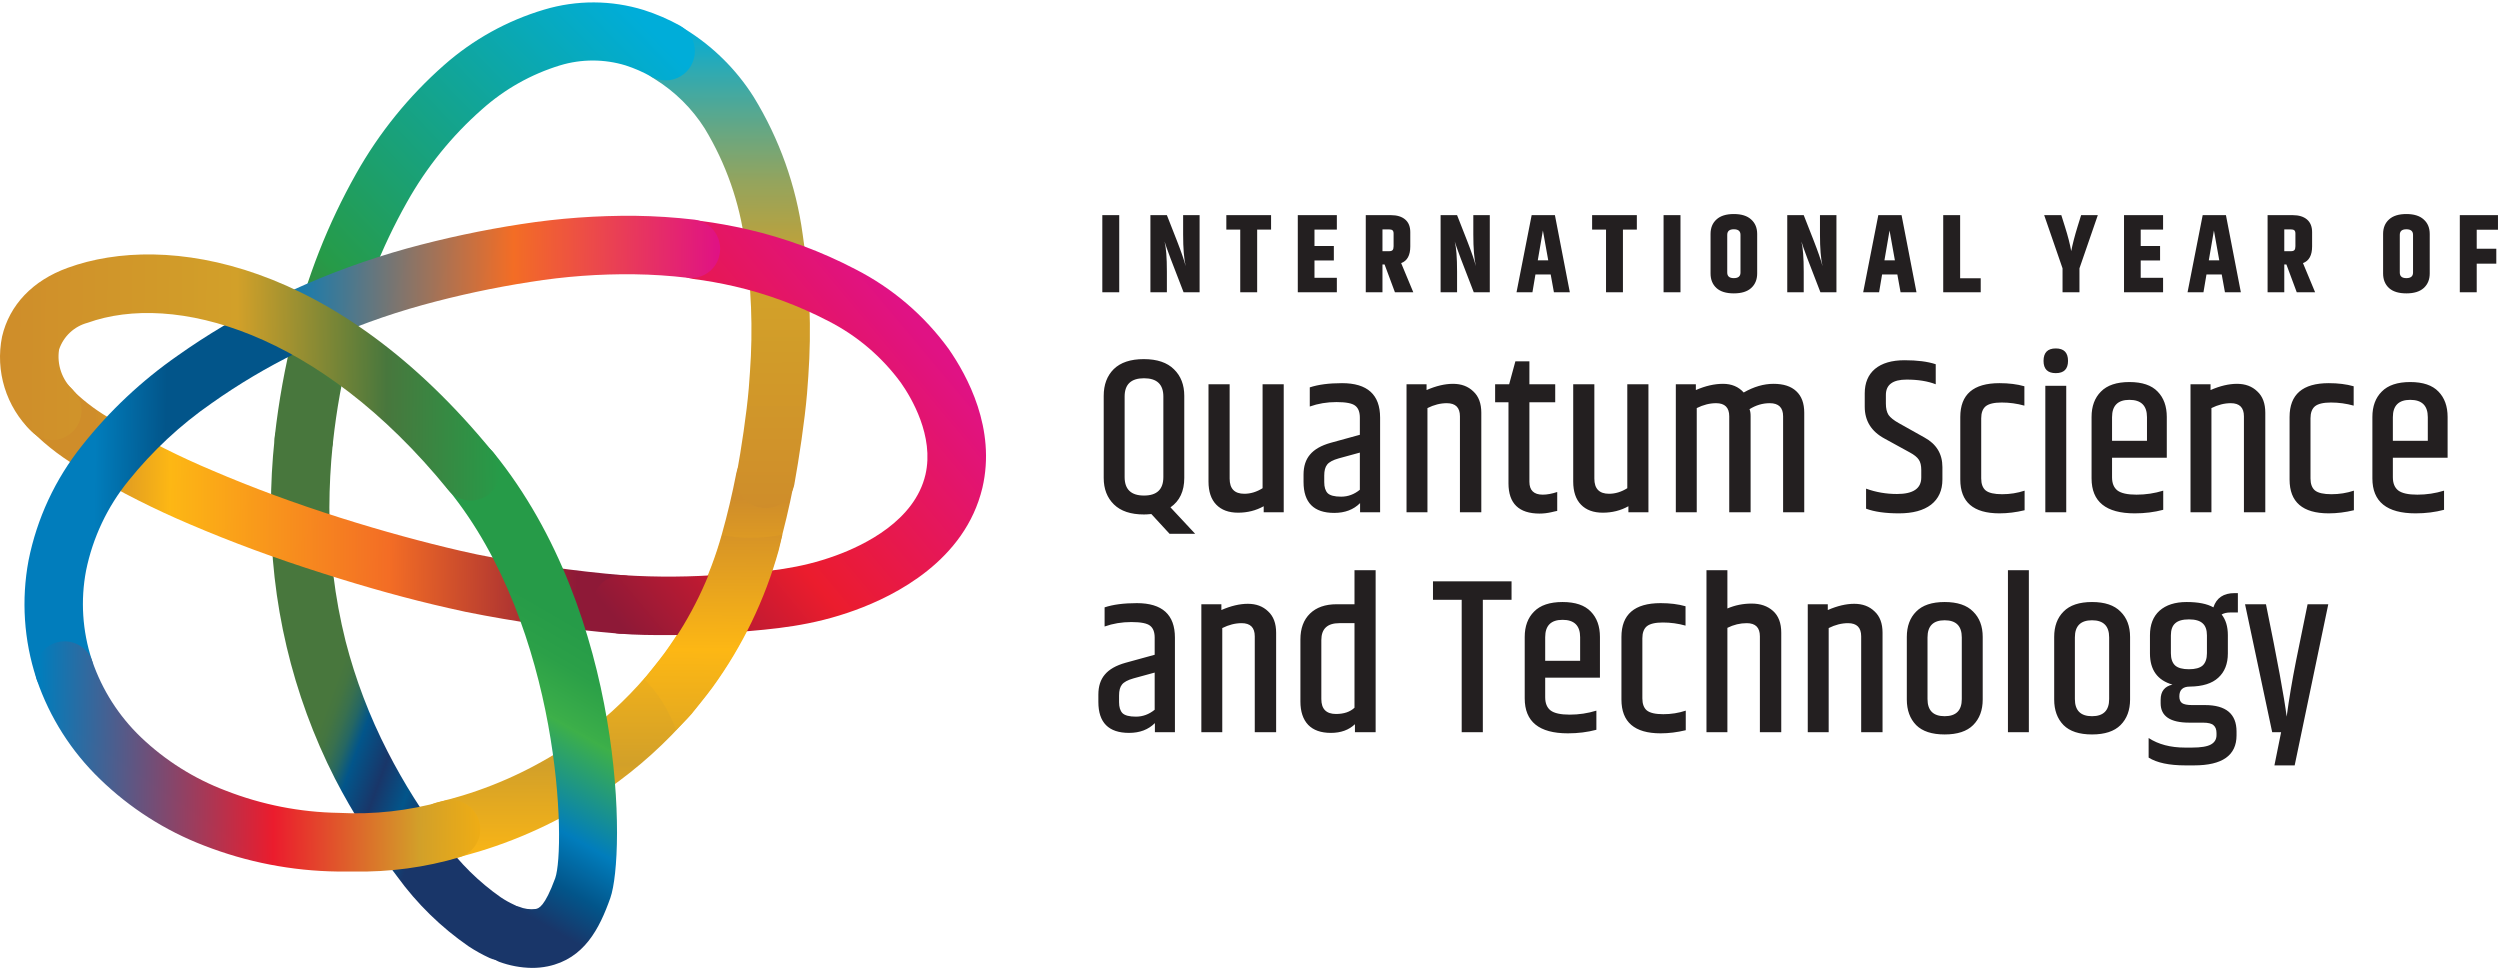
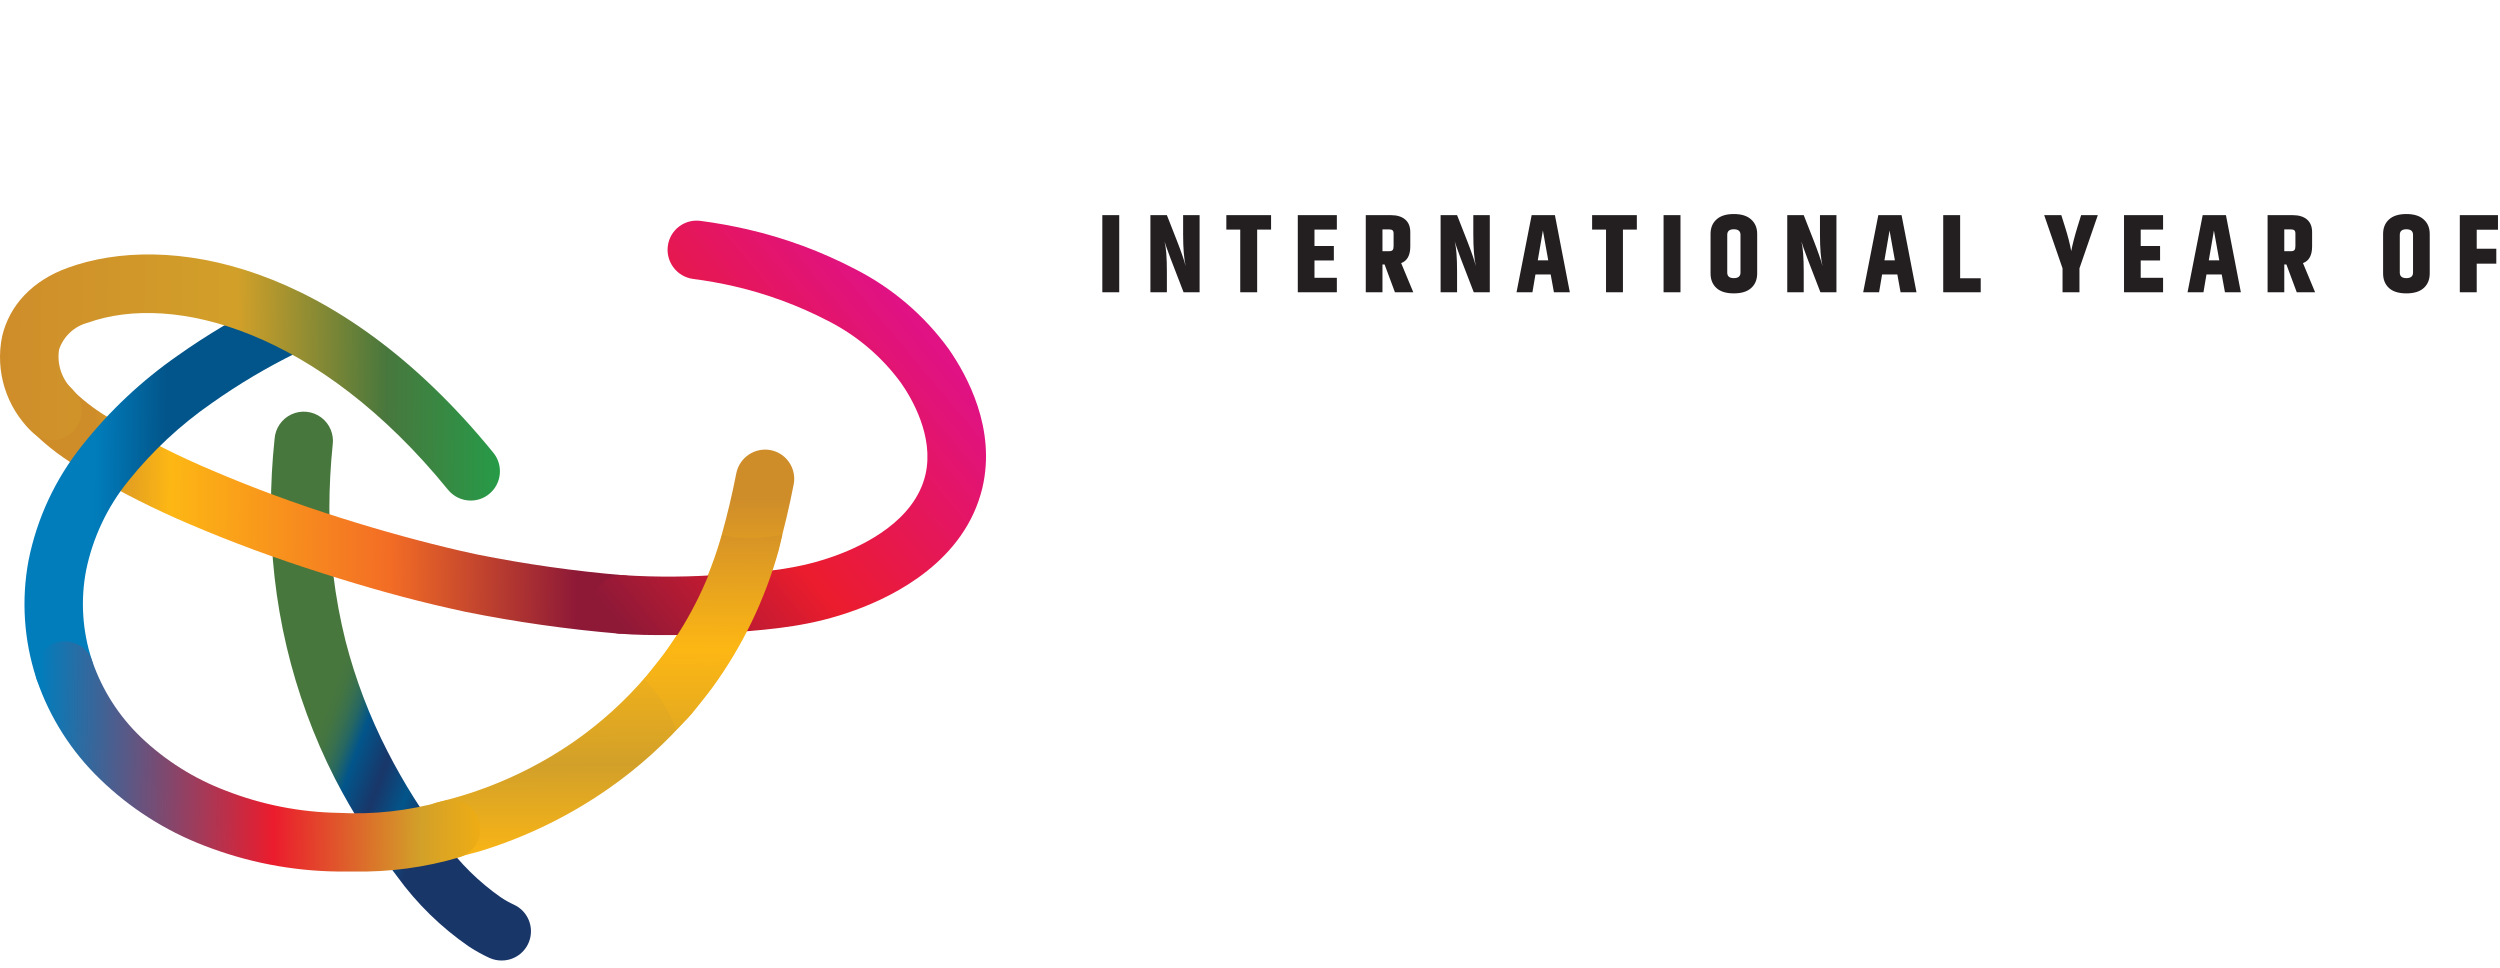
<svg xmlns="http://www.w3.org/2000/svg" width="966" height="374" viewBox="0 0 966 374" fill="none">
-   <path d="M171.916 332.212C166.2 332.19 161.403 327.896 160.745 322.214C160.086 316.532 163.775 311.254 169.334 309.924C172.466 309.166 175.599 308.339 178.663 307.409C194.138 302.696 208.784 295.594 222.07 286.361C232.259 279.223 241.511 270.832 249.609 261.385C249.609 261.385 254.704 255.184 256.769 252.325C266.817 238.495 274.314 222.979 278.903 206.508C281.072 198.86 282.931 190.902 284.514 182.841C285.761 176.748 291.657 172.778 297.767 173.919C300.707 174.494 303.299 176.214 304.971 178.702C306.643 181.189 307.259 184.24 306.683 187.182C304.996 195.829 302.965 204.406 300.659 212.605C295.335 231.659 286.662 249.612 275.048 265.622C272.707 268.826 266.924 275.957 266.924 275.957C257.498 286.935 246.718 296.67 234.841 304.929C219.599 315.522 202.792 323.659 185.031 329.043C181.474 330.122 177.894 331.087 174.291 331.937C173.511 332.115 172.715 332.207 171.916 332.212Z" fill="url(#paint0_linear_9_339)" />
-   <path d="M295.805 196.346C295.123 196.346 294.443 196.275 293.774 196.139C290.824 195.603 288.208 193.914 286.503 191.445C284.798 188.977 284.144 185.931 284.686 182.979C286.407 173.609 288.507 159.761 289.333 149.943L289.781 143.776C290.984 127.163 290.337 110.468 287.853 93.998C285.804 78.286 280.504 63.175 272.294 49.627C267.394 41.909 260.816 35.397 253.051 30.577C249.389 28.604 247.108 24.777 247.112 20.615C247.117 16.453 249.407 12.631 253.073 10.666C256.74 8.702 261.188 8.913 264.652 11.217C275.396 17.822 284.486 26.802 291.227 37.467C301.158 53.664 307.606 71.756 310.16 90.587C312.899 108.744 313.626 127.148 312.328 145.464L311.846 151.975C310.951 162.586 308.714 177.33 306.924 187.217C305.872 192.526 301.214 196.35 295.805 196.346Z" fill="url(#paint1_linear_9_339)" />
+   <path d="M171.916 332.212C166.2 332.19 161.403 327.896 160.745 322.214C160.086 316.532 163.775 311.254 169.334 309.924C172.466 309.166 175.599 308.339 178.663 307.409C194.138 302.696 208.784 295.594 222.07 286.361C232.259 279.223 241.511 270.832 249.609 261.385C249.609 261.385 254.704 255.184 256.769 252.325C266.817 238.495 274.314 222.979 278.903 206.508C281.072 198.86 282.931 190.902 284.514 182.841C285.761 176.748 291.657 172.778 297.767 173.919C300.707 174.494 303.299 176.214 304.971 178.702C306.643 181.189 307.259 184.24 306.683 187.182C304.996 195.829 302.965 204.406 300.659 212.605C295.335 231.659 286.662 249.612 275.048 265.622C272.707 268.826 266.924 275.957 266.924 275.957C257.498 286.935 246.718 296.67 234.841 304.929C219.599 315.522 202.792 323.659 185.031 329.043C173.511 332.115 172.715 332.207 171.916 332.212Z" fill="url(#paint0_linear_9_339)" />
  <path d="M193.809 371.14C192.195 371.147 190.598 370.807 189.127 370.141C186.334 368.852 183.641 367.355 181.072 365.662C170.44 358.315 161.128 349.218 153.534 338.758C144.389 326.87 136.325 314.189 129.437 300.864C112.89 268.382 104.4 232.39 104.687 195.932C104.696 187.14 105.168 178.355 106.098 169.613C106.372 165.484 108.88 161.835 112.635 160.102C116.39 158.368 120.791 158.828 124.108 161.299C127.424 163.771 129.125 167.859 128.542 171.956C127.716 179.982 127.303 188.078 127.269 196.07C127.209 213.488 129.313 230.845 133.534 247.743C137.345 262.532 142.794 276.848 149.781 290.426C156.022 302.609 163.326 314.217 171.606 325.116C177.637 333.497 185.039 340.8 193.499 346.715C195.118 347.804 196.821 348.76 198.594 349.575C203.408 351.79 206.035 357.058 204.91 362.239C203.785 367.421 199.211 371.123 193.912 371.14H193.809Z" fill="url(#paint2_linear_9_339)" />
  <path d="M240.039 244.85H239.282C219.333 243.172 199.495 240.354 179.867 236.41L173.189 234.928C157.905 231.483 141.692 226.971 124.997 221.631C106.649 215.844 89.3 209.402 73.362 202.581C59.831 196.85 46.698 190.221 34.05 182.738L32.467 181.739C24.989 177.641 18.137 172.49 12.123 166.444C8.723 163.658 7.247 159.152 8.339 154.893C9.431 150.633 12.893 147.395 17.212 146.592C21.532 145.788 25.926 147.566 28.474 151.148C33.083 155.592 38.27 159.392 43.895 162.448L45.548 163.447C57.289 170.395 69.492 176.53 82.071 181.808C97.217 188.319 113.843 194.485 131.503 200.066C147.716 205.199 163.551 209.505 178.008 212.846L184.411 214.259C203.097 218.001 221.98 220.681 240.969 222.285C247.024 222.759 251.621 227.942 251.37 234.016C251.12 240.089 246.113 244.876 240.039 244.85Z" fill="url(#paint3_linear_9_339)" />
-   <path d="M117.458 181.016H116.219C113.207 180.688 110.451 179.166 108.569 176.79C106.687 174.414 105.834 171.383 106.202 168.373C107.7 155.118 110.069 141.976 113.293 129.032C118.491 107.327 126.694 86.456 137.664 67.024C146.534 51.263 157.997 37.112 171.571 25.168C182.765 15.278 195.981 7.954 210.298 3.707C222.86 -0.051 236.255 0.008 248.783 3.879C253.627 5.427 258.308 7.446 262.759 9.907C266.276 11.895 268.466 15.61 268.506 19.652C268.544 23.694 266.424 27.45 262.946 29.504C259.467 31.559 255.157 31.6 251.64 29.612C248.488 27.839 245.167 26.385 241.726 25.272C233.456 22.754 224.626 22.754 216.356 25.272C205.222 28.682 194.959 34.464 186.27 42.221C174.616 52.471 164.791 64.633 157.217 78.185C147.312 95.776 139.908 114.664 135.22 134.303C132.205 146.287 130.02 158.465 128.68 170.75C128.132 176.549 123.279 180.988 117.458 181.016Z" fill="url(#paint4_linear_9_339)" />
  <path d="M24.722 269.791C19.854 269.795 15.534 266.668 14.016 262.04C9.223 247.385 8.194 231.759 11.021 216.601C14.251 200.357 21.334 185.128 31.675 172.197C42.244 158.828 54.724 147.093 68.715 137.369C80.095 129.314 92.101 122.183 104.618 116.045C108.234 114.254 112.529 114.53 115.887 116.768C119.244 119.006 121.154 122.867 120.896 126.896C120.637 130.925 118.251 134.51 114.635 136.301C103.186 141.913 92.205 148.433 81.796 155.799C69.678 164.196 58.837 174.303 49.61 185.804C41.451 195.87 35.842 207.759 33.259 220.46C31.071 231.944 31.829 243.797 35.462 254.909C37.409 260.835 34.188 267.219 28.267 269.171C27.125 269.562 25.929 269.771 24.722 269.791Z" fill="url(#paint5_linear_9_339)" />
  <path d="M258.456 245.401C252.156 245.401 245.788 245.401 239.351 244.85C233.192 244.372 228.56 239.03 228.955 232.861C229.432 226.682 234.713 221.991 240.9 222.251C253.983 223.082 267.109 222.978 280.177 221.941H282.414C296.631 220.804 308.886 219.805 322.931 214.672C334.118 210.607 353.464 201.134 357.595 183.393C361.037 168.511 352.122 153.594 348.094 147.876C340.734 137.843 331.125 129.678 320.039 124.037C308.557 118.059 296.367 113.556 283.757 110.636C278.49 109.431 273.155 108.466 267.784 107.777C261.599 106.938 257.248 101.261 258.043 95.065C258.419 92.089 259.97 89.386 262.35 87.561C264.73 85.737 267.74 84.94 270.71 85.351C276.838 86.143 282.931 87.28 288.852 88.623C303.334 91.96 317.331 97.135 330.504 104.022C344.793 111.305 357.155 121.87 366.579 134.854C373.739 145.189 384.961 165.617 379.591 188.525C372.844 216.601 345.994 230.105 330.469 235.755C313.567 241.921 299.247 243.058 284.067 244.298H281.829C274.222 245.091 266.408 245.401 258.456 245.401Z" fill="url(#paint6_linear_9_339)" />
-   <path d="M117.768 133.717C112.433 133.752 107.801 130.046 106.662 124.83C105.524 119.614 108.188 114.312 113.052 112.118C127.305 105.603 142.05 100.224 157.148 96.03C171.711 92.035 186.491 88.883 201.416 86.591C215.992 84.327 230.728 83.255 245.478 83.387C253.106 83.492 260.723 83.986 268.301 84.868C274.492 85.623 278.908 91.244 278.18 97.442C277.863 100.438 276.349 103.178 273.983 105.039C271.617 106.901 268.599 107.727 265.616 107.329C258.828 106.527 252.003 106.079 245.168 105.986C231.672 105.812 218.185 106.803 204.859 108.948C190.827 111.123 176.931 114.102 163.241 117.871C149.327 121.712 135.743 126.666 122.621 132.684C121.098 133.376 119.441 133.729 117.768 133.717Z" fill="url(#paint7_linear_9_339)" />
-   <path d="M205.513 373.999C201.175 373.933 196.879 373.129 192.811 371.622C187.276 369.271 184.541 363.002 186.582 357.342C188.623 351.682 194.728 348.605 200.487 350.332C202.539 351.2 204.783 351.509 206.993 351.228C208.163 350.987 210.435 350.47 214.532 339.343C218.662 327.665 216.907 242.886 173.224 189.214C169.279 184.372 170.003 177.247 174.842 173.299C179.68 169.351 186.8 170.076 190.745 174.918C241.623 237.615 241.692 330.283 235.84 346.956C231.606 358.91 225.719 370.416 211.743 373.379C209.694 373.804 207.606 374.011 205.513 373.999Z" fill="url(#paint8_linear_9_339)" />
  <path d="M136.735 336.76H130.504C112.832 336.54 95.342 333.145 78.869 326.735C63.841 320.976 50.139 312.221 38.594 301.002C27.572 290.363 19.23 277.258 14.257 262.763C12.251 256.846 15.418 250.422 21.331 248.415C27.244 246.408 33.663 249.578 35.668 255.495C39.492 266.618 45.912 276.668 54.395 284.811C63.823 293.829 74.968 300.858 87.165 305.48C101.119 310.94 115.937 313.857 130.917 314.092C144.429 314.809 157.966 313.296 170.986 309.614C176.956 307.797 183.267 311.167 185.082 317.141C186.898 323.115 183.531 329.431 177.561 331.248C164.313 335.158 150.545 337.017 136.735 336.76Z" fill="url(#paint9_linear_9_339)" />
  <path d="M181.898 193.417C178.494 193.423 175.269 191.892 173.12 189.249C123.276 127.964 67.166 112.738 33.844 124.726C28.668 126.096 24.528 129.98 22.828 135.061C21.92 140.876 23.958 146.763 28.267 150.769C32.64 155.24 32.563 162.412 28.095 166.788C23.627 171.164 16.461 171.087 12.088 166.616C2.352 157.151 -1.903 143.378 0.797 130.066C3.655 117.802 12.639 108.363 26.202 103.471C64.067 89.691 129.885 100.302 190.642 174.953C194.574 179.798 193.851 186.914 189.024 190.868C187.017 192.52 184.497 193.422 181.898 193.417Z" fill="url(#paint10_linear_9_339)" />
  <path d="M289.402 207.817C285.937 207.762 282.483 207.417 279.075 206.784C274.478 223.143 267.006 238.553 257.01 252.291C254.945 255.15 249.816 261.385 249.85 261.385C249.884 261.385 249.196 262.005 248.921 262.35C254.407 267.94 258.602 274.666 261.21 282.055C263.137 280.022 265.272 278.162 267.096 276.026C267.096 276.026 272.914 268.93 275.254 265.691C286.882 249.701 295.555 231.757 300.865 212.709C301.416 210.745 301.795 208.609 302.311 206.577C298.064 207.447 293.737 207.863 289.402 207.817Z" fill="url(#paint11_linear_9_339)" />
-   <path d="M442.038 198.791C436.935 198.791 433.065 197.501 430.428 194.921C427.791 192.341 426.472 188.93 426.472 184.687V152.953C426.472 148.653 427.762 145.213 430.342 142.633C432.979 140.053 436.849 138.763 441.952 138.763C447.112 138.763 451.011 140.082 453.648 142.719C456.285 145.299 457.604 148.711 457.604 152.953V184.687C457.604 189.79 455.827 193.574 452.272 196.039L461.818 206.273H451.928L444.876 198.619C443.729 198.734 442.783 198.791 442.038 198.791ZM434.556 153.211V184.343C434.556 189.102 437.05 191.481 442.038 191.481C447.026 191.481 449.52 189.102 449.52 184.343V153.211C449.52 148.51 447.026 146.159 442.038 146.159C437.05 146.159 434.556 148.51 434.556 153.211ZM480.809 190.793C483.217 190.793 485.567 190.077 487.861 188.643V148.481H496.031V197.931H488.291V195.609C485.309 197.272 482.013 198.103 478.401 198.103C474.789 198.103 471.979 197.071 469.973 195.007C467.966 192.943 466.963 189.962 466.963 186.063V148.481H475.133V184.945C475.133 188.844 477.025 190.793 480.809 190.793ZM511.687 183.741V186.321C511.687 188.213 512.117 189.618 512.977 190.535C513.895 191.453 515.643 191.911 518.223 191.911C520.861 191.911 523.269 191.023 525.447 189.245V174.883L517.277 177.119C515.041 177.75 513.551 178.553 512.805 179.527C512.06 180.445 511.687 181.849 511.687 183.741ZM506.097 149.685C509.365 148.596 513.522 148.051 518.567 148.051C528.371 148.051 533.273 152.495 533.273 161.381V197.931H525.533V194.405C523.011 196.928 519.685 198.189 515.557 198.189C507.645 198.189 503.689 194.205 503.689 186.235V183.397C503.689 180.187 504.521 177.607 506.183 175.657C507.846 173.651 510.512 172.131 514.181 171.099L525.447 168.003V161.381C525.447 159.26 524.874 157.741 523.727 156.823C522.581 155.849 520.144 155.361 516.417 155.361C512.748 155.361 509.308 155.935 506.097 157.081V149.685ZM551.222 150.717C554.892 149.112 558.303 148.309 561.456 148.309C564.667 148.309 567.276 149.284 569.282 151.233C571.346 153.125 572.378 155.877 572.378 159.489V197.931H564.122V160.865C564.122 157.483 562.431 155.791 559.048 155.791C556.583 155.791 554.089 156.422 551.566 157.683V197.931H543.482V148.481H551.222V150.717ZM590.961 139.623V148.481H600.937V155.447H590.961V186.149C590.961 189.475 592.681 191.137 596.121 191.137C597.784 191.137 599.647 190.793 601.711 190.105V197.415C601.654 197.415 601.367 197.473 600.851 197.587C600.392 197.702 599.905 197.817 599.389 197.931C597.841 198.275 596.35 198.447 594.917 198.447C586.89 198.447 582.877 194.549 582.877 186.751V155.447H577.717V148.481H583.135L585.543 139.623H590.961ZM621.734 190.793C624.142 190.793 626.493 190.077 628.786 188.643V148.481H636.956V197.931H629.216V195.609C626.235 197.272 622.938 198.103 619.326 198.103C615.714 198.103 612.905 197.071 610.898 195.007C608.892 192.943 607.888 189.962 607.888 186.063V148.481H616.058V184.945C616.058 188.844 617.95 190.793 621.734 190.793ZM673.769 151.663C677.668 149.427 681.509 148.309 685.293 148.309C689.134 148.309 692.058 149.255 694.065 151.147C696.129 153.039 697.161 155.82 697.161 159.489V197.931H688.991V160.865C688.991 157.483 687.271 155.791 683.831 155.791C681.079 155.791 678.47 156.565 676.005 158.113C676.292 158.744 676.435 159.633 676.435 160.779V197.931H668.179V160.865C668.179 157.483 666.488 155.791 663.105 155.791C660.64 155.791 658.146 156.422 655.623 157.683V197.931H647.539V148.481H655.279V150.717C658.948 149.112 662.446 148.309 665.771 148.309C669.096 148.309 671.762 149.427 673.769 151.663ZM720.533 152.007C720.533 147.937 721.852 144.783 724.489 142.547C727.184 140.311 730.996 139.193 735.927 139.193C740.858 139.193 744.871 139.709 747.967 140.741V148.481C744.871 147.277 741.116 146.675 736.701 146.675C731.369 146.675 728.703 148.653 728.703 152.609V155.963C728.703 157.798 729.047 159.26 729.735 160.349C730.48 161.381 731.77 162.413 733.605 163.445L743.581 169.035C748.225 171.558 750.547 175.371 750.547 180.473V185.289C750.547 189.475 749.085 192.714 746.161 195.007C743.237 197.243 739.109 198.361 733.777 198.361C728.502 198.361 724.26 197.759 721.049 196.555V188.815C724.833 190.191 728.818 190.879 733.003 190.879C739.252 190.879 742.377 188.758 742.377 184.515V181.591C742.377 179.871 742.062 178.553 741.431 177.635C740.8 176.661 739.625 175.715 737.905 174.797L728.187 169.465C723.084 166.713 720.533 162.614 720.533 157.167V152.007ZM757.454 161.123C757.454 152.409 762.5 148.051 772.59 148.051C776.202 148.051 779.413 148.453 782.222 149.255V156.737C779.356 155.935 776.432 155.533 773.45 155.533C770.526 155.533 768.462 156.021 767.258 156.995C766.112 157.97 765.538 159.518 765.538 161.639V184.859C765.538 186.981 766.112 188.529 767.258 189.503C768.462 190.478 770.584 190.965 773.622 190.965C776.661 190.965 779.556 190.507 782.308 189.589V197.157C778.983 197.96 775.744 198.361 772.59 198.361C762.5 198.361 757.454 194.004 757.454 185.289V161.123ZM799.084 139.451C799.084 142.605 797.508 144.181 794.354 144.181C791.201 144.181 789.624 142.605 789.624 139.451C789.624 136.241 791.201 134.635 794.354 134.635C797.508 134.635 799.084 136.241 799.084 139.451ZM790.312 149.083H798.396V197.931H790.312V149.083ZM808.181 184.859V161.123C808.181 156.995 809.385 153.727 811.793 151.319C814.201 148.854 817.87 147.621 822.801 147.621C827.732 147.621 831.372 148.854 833.723 151.319C836.074 153.727 837.249 156.995 837.249 161.123V176.861H816.093V184.429C816.093 186.723 816.781 188.414 818.157 189.503C819.59 190.593 822.056 191.137 825.553 191.137C829.108 191.137 832.548 190.621 835.873 189.589V196.985C832.433 197.903 828.764 198.361 824.865 198.361C813.742 198.361 808.181 193.861 808.181 184.859ZM816.093 170.325H829.595V161.209C829.595 156.737 827.33 154.501 822.801 154.501C818.329 154.501 816.093 156.737 816.093 161.209V170.325ZM854.154 150.717C857.823 149.112 861.235 148.309 864.388 148.309C867.599 148.309 870.207 149.284 872.214 151.233C874.278 153.125 875.31 155.877 875.31 159.489V197.931H867.054V160.865C867.054 157.483 865.363 155.791 861.98 155.791C859.515 155.791 857.021 156.422 854.498 157.683V197.931H846.414V148.481H854.154V150.717ZM884.691 161.123C884.691 152.409 889.736 148.051 899.827 148.051C903.439 148.051 906.649 148.453 909.459 149.255V156.737C906.592 155.935 903.668 155.533 900.687 155.533C897.763 155.533 895.699 156.021 894.495 156.995C893.348 157.97 892.775 159.518 892.775 161.639V184.859C892.775 186.981 893.348 188.529 894.495 189.503C895.699 190.478 897.82 190.965 900.859 190.965C903.897 190.965 906.793 190.507 909.545 189.589V197.157C906.219 197.96 902.98 198.361 899.827 198.361C889.736 198.361 884.691 194.004 884.691 185.289V161.123ZM916.689 184.859V161.123C916.689 156.995 917.893 153.727 920.301 151.319C922.709 148.854 926.378 147.621 931.309 147.621C936.239 147.621 939.88 148.854 942.231 151.319C944.581 153.727 945.757 156.995 945.757 161.123V176.861H924.601V184.429C924.601 186.723 925.289 188.414 926.665 189.503C928.098 190.593 930.563 191.137 934.061 191.137C937.615 191.137 941.055 190.621 944.381 189.589V196.985C940.941 197.903 937.271 198.361 933.373 198.361C922.25 198.361 916.689 193.861 916.689 184.859ZM924.601 170.325H938.103V161.209C938.103 156.737 935.838 154.501 931.309 154.501C926.837 154.501 924.601 156.737 924.601 161.209V170.325ZM432.406 268.741V271.321C432.406 273.213 432.836 274.618 433.696 275.535C434.613 276.453 436.362 276.911 438.942 276.911C441.579 276.911 443.987 276.023 446.166 274.245V259.883L437.996 262.119C435.76 262.75 434.269 263.553 433.524 264.527C432.779 265.445 432.406 266.849 432.406 268.741ZM426.816 234.685C430.084 233.596 434.241 233.051 439.286 233.051C449.09 233.051 453.992 237.495 453.992 246.381V282.931H446.252V279.405C443.729 281.928 440.404 283.189 436.276 283.189C428.364 283.189 424.408 279.205 424.408 271.235V268.397C424.408 265.187 425.239 262.607 426.902 260.657C428.565 258.651 431.231 257.131 434.9 256.099L446.166 253.003V246.381C446.166 244.26 445.593 242.741 444.446 241.823C443.299 240.849 440.863 240.361 437.136 240.361C433.467 240.361 430.027 240.935 426.816 242.081V234.685ZM471.941 235.717C475.61 234.112 479.022 233.309 482.175 233.309C485.386 233.309 487.994 234.284 490.001 236.233C492.065 238.125 493.097 240.877 493.097 244.489V282.931H484.841V245.865C484.841 242.483 483.15 240.791 479.767 240.791C477.302 240.791 474.808 241.422 472.285 242.683V282.931H464.201V233.481H471.941V235.717ZM523.376 240.791H517.528C512.884 240.791 510.562 242.97 510.562 247.327V270.117C510.562 273.959 512.454 275.879 516.238 275.879C519.277 275.879 521.656 275.077 523.376 273.471V240.791ZM523.376 220.323H531.546V282.931H523.548V279.835C521.197 282.071 518.101 283.189 514.26 283.189C510.419 283.189 507.495 282.157 505.488 280.093C503.481 277.972 502.478 274.962 502.478 271.063V247.069C502.478 242.827 503.711 239.501 506.176 237.093C508.641 234.685 512.081 233.481 516.496 233.481H523.376V220.323ZM584.062 224.623V231.761H572.968V282.931H564.798V231.761H553.704V224.623H584.062ZM589.15 269.859V246.123C589.15 241.995 590.354 238.727 592.762 236.319C595.17 233.854 598.839 232.621 603.77 232.621C608.7 232.621 612.341 233.854 614.692 236.319C617.042 238.727 618.218 241.995 618.218 246.123V261.861H597.062V269.429C597.062 271.723 597.75 273.414 599.126 274.503C600.559 275.593 603.024 276.137 606.522 276.137C610.076 276.137 613.516 275.621 616.842 274.589V281.985C613.402 282.903 609.732 283.361 605.834 283.361C594.711 283.361 589.15 278.861 589.15 269.859ZM597.062 255.325H610.564V246.209C610.564 241.737 608.299 239.501 603.77 239.501C599.298 239.501 597.062 241.737 597.062 246.209V255.325ZM626.523 246.123C626.523 237.409 631.568 233.051 641.659 233.051C645.271 233.051 648.481 233.453 651.291 234.255V241.737C648.424 240.935 645.5 240.533 642.519 240.533C639.595 240.533 637.531 241.021 636.327 241.995C635.18 242.97 634.607 244.518 634.607 246.639V269.859C634.607 271.981 635.18 273.529 636.327 274.503C637.531 275.478 639.652 275.965 642.691 275.965C645.729 275.965 648.625 275.507 651.377 274.589V282.157C648.051 282.96 644.812 283.361 641.659 283.361C631.568 283.361 626.523 279.004 626.523 270.289V246.123ZM659.381 220.323H667.465V235.115C670.389 233.854 673.513 233.223 676.839 233.223C680.221 233.223 682.973 234.169 685.095 236.061C687.216 237.953 688.277 240.763 688.277 244.489V282.931H680.021V245.865C680.021 242.483 678.329 240.791 674.947 240.791C672.367 240.791 669.873 241.393 667.465 242.597V282.931H659.381V220.323ZM706.258 235.717C709.927 234.112 713.338 233.309 716.492 233.309C719.702 233.309 722.311 234.284 724.318 236.233C726.382 238.125 727.414 240.877 727.414 244.489V282.931H719.158V245.865C719.158 242.483 717.466 240.791 714.084 240.791C711.618 240.791 709.124 241.422 706.602 242.683V282.931H698.518V233.481H706.258V235.717ZM758.036 246.295C758.036 241.881 755.829 239.673 751.414 239.673C747 239.673 744.792 241.881 744.792 246.295V270.117C744.792 274.532 747 276.739 751.414 276.739C755.829 276.739 758.036 274.532 758.036 270.117V246.295ZM736.794 246.123C736.794 241.995 737.998 238.727 740.406 236.319C742.814 233.854 746.484 232.621 751.414 232.621C756.345 232.621 760.014 233.854 762.422 236.319C764.888 238.727 766.12 241.995 766.12 246.123V270.289C766.12 274.417 764.888 277.714 762.422 280.179C760.014 282.587 756.345 283.791 751.414 283.791C746.484 283.791 742.814 282.587 740.406 280.179C737.998 277.714 736.794 274.417 736.794 270.289V246.123ZM775.867 220.323H783.951V282.931H775.867V220.323ZM814.978 246.295C814.978 241.881 812.77 239.673 808.356 239.673C803.941 239.673 801.734 241.881 801.734 246.295V270.117C801.734 274.532 803.941 276.739 808.356 276.739C812.77 276.739 814.978 274.532 814.978 270.117V246.295ZM793.736 246.123C793.736 241.995 794.94 238.727 797.348 236.319C799.756 233.854 803.425 232.621 808.356 232.621C813.286 232.621 816.956 233.854 819.364 236.319C821.829 238.727 823.062 241.995 823.062 246.123V270.289C823.062 274.417 821.829 277.714 819.364 280.179C816.956 282.587 813.286 283.791 808.356 283.791C803.425 283.791 799.756 282.587 797.348 280.179C794.94 277.714 793.736 274.417 793.736 270.289V246.123ZM864.715 236.663H861.791C860.472 236.663 859.354 236.921 858.437 237.437C860.042 239.444 860.845 242.11 860.845 245.435V252.487C860.845 256.501 859.612 259.625 857.147 261.861C854.739 264.097 851.069 265.244 846.139 265.301C843.444 265.301 842.097 266.563 842.097 269.085C842.097 270.289 842.441 271.149 843.129 271.665C843.874 272.181 845.164 272.439 846.999 272.439H851.987C860.128 272.439 864.199 275.851 864.199 282.673V284.135C864.199 291.875 858.723 295.745 847.773 295.745H844.419C838.169 295.745 833.439 294.742 830.229 292.735V285.167C834.013 287.633 838.685 288.865 844.247 288.865H846.999C850.439 288.865 852.875 288.464 854.309 287.661C855.742 286.859 856.459 285.655 856.459 284.049V283.275C856.459 281.899 856.086 280.896 855.341 280.265C854.653 279.577 853.277 279.233 851.213 279.233H845.967C838.571 279.233 834.873 276.739 834.873 271.751V270.375C834.873 267.165 836.392 265.215 839.431 264.527C833.64 262.865 830.745 258.851 830.745 252.487V245.435C830.745 241.365 831.977 238.211 834.443 235.975C836.965 233.739 840.463 232.621 844.935 232.621C849.407 232.621 852.847 233.309 855.255 234.685C856.459 231.016 859.182 229.181 863.425 229.181H864.715V236.663ZM852.761 252.401V245.521C852.761 243.4 852.216 241.852 851.127 240.877C850.037 239.845 848.26 239.329 845.795 239.329C843.329 239.329 841.552 239.845 840.463 240.877C839.373 241.852 838.829 243.4 838.829 245.521V252.401C838.829 254.523 839.373 256.099 840.463 257.131C841.552 258.106 843.329 258.593 845.795 258.593C848.26 258.593 850.037 258.106 851.127 257.131C852.216 256.099 852.761 254.523 852.761 252.401ZM891.651 233.481H899.649L886.663 295.745H878.837L881.417 282.931H877.977L867.485 233.481H875.569C879.984 255.096 882.65 269.573 883.567 276.911C884.485 270.089 885.689 262.922 887.179 255.411L891.651 233.481Z" fill="#231F20" />
  <path d="M425.935 83.132H432.471V112.931H425.935V83.132ZM457.161 83.132H463.525V112.931H457.333C453.09 102.095 450.639 95.559 449.98 93.323C450.582 95.588 450.883 99.487 450.883 105.019V112.931H444.519V83.132H450.883L454.796 93.108C456.459 97.38 457.577 100.619 458.15 102.826C457.491 100.046 457.161 95.975 457.161 90.614V83.132ZM491.141 83.132V88.722H485.766V112.931H479.23V88.722H473.855V83.132H491.141ZM501.466 83.132H516.559V88.722H507.916V95.043H515.398V100.633H507.916V107.341H516.559V112.931H501.466V83.132ZM534.184 102.181V112.931H527.734V83.132H537.452C539.803 83.132 541.637 83.691 542.956 84.809C544.275 85.927 544.934 87.561 544.934 89.711V95.215C544.934 98.655 543.759 100.805 541.408 101.665L546.095 112.931H539L535.001 102.181H534.184ZM534.184 88.636V97.064H536.721C537.38 97.064 537.839 96.921 538.097 96.634C538.355 96.348 538.484 95.846 538.484 95.129V90.27C538.484 89.64 538.341 89.21 538.054 88.98C537.767 88.751 537.323 88.636 536.721 88.636H534.184ZM569.29 83.132H575.654V112.931H569.462C565.22 102.095 562.769 95.559 562.109 93.323C562.711 95.588 563.012 99.487 563.012 105.019V112.931H556.648V83.132H563.012L566.925 93.108C568.588 97.38 569.706 100.619 570.279 102.826C569.62 100.046 569.29 95.975 569.29 90.614V83.132ZM600.432 112.931L599.185 106.051H593.294L592.133 112.931H585.984L591.832 83.132H600.819L606.581 112.931H600.432ZM594.197 100.59H598.239L596.175 89.066L594.197 100.59ZM632.478 83.132V88.722H627.103V112.931H620.567V88.722H615.192V83.132H632.478ZM642.803 83.132H649.339V112.931H642.803V83.132ZM672.524 90.743C672.524 89.31 671.664 88.593 669.944 88.593C668.253 88.593 667.407 89.31 667.407 90.743V105.32C667.407 106.754 668.253 107.47 669.944 107.47C671.664 107.47 672.524 106.754 672.524 105.32V90.743ZM660.957 90.399C660.957 88.049 661.717 86.185 663.236 84.809C664.755 83.405 666.991 82.702 669.944 82.702C672.897 82.702 675.133 83.405 676.652 84.809C678.2 86.185 678.974 88.049 678.974 90.399V105.664C678.974 108.015 678.2 109.893 676.652 111.297C675.133 112.673 672.897 113.361 669.944 113.361C666.991 113.361 664.755 112.673 663.236 111.297C661.717 109.893 660.957 108.015 660.957 105.664V90.399ZM703.237 83.132H709.601V112.931H703.409C699.166 102.095 696.715 95.559 696.056 93.323C696.658 95.588 696.959 99.487 696.959 105.019V112.931H690.595V83.132H696.959L700.872 93.108C702.535 97.38 703.653 100.619 704.226 102.826C703.567 100.046 703.237 95.975 703.237 90.614V83.132ZM734.379 112.931L733.132 106.051H727.241L726.08 112.931H719.931L725.779 83.132H734.766L740.528 112.931H734.379ZM728.144 100.59H732.186L730.122 89.066L728.144 100.59ZM750.859 83.132H757.395V107.513H765.35V112.931H750.859V83.132ZM803.502 112.931H796.966V103.686L789.871 83.132H796.493L797.912 87.647C799.03 91.173 799.833 94.298 800.32 97.021C800.865 94.241 801.682 91.087 802.771 87.561L804.147 83.132H810.597L803.502 103.686V112.931ZM820.72 83.132H835.813V88.722H827.17V95.043H834.652V100.633H827.17V107.341H835.813V112.931H820.72V83.132ZM859.717 112.931L858.47 106.051H852.579L851.418 112.931H845.269L851.117 83.132H860.104L865.866 112.931H859.717ZM853.482 100.59H857.524L855.46 89.066L853.482 100.59ZM882.647 102.181V112.931H876.197V83.132H885.915C888.266 83.132 890.1 83.691 891.419 84.809C892.738 85.927 893.397 87.561 893.397 89.711V95.215C893.397 98.655 892.222 100.805 889.871 101.665L894.558 112.931H887.463L883.464 102.181H882.647ZM882.647 88.636V97.064H885.184C885.843 97.064 886.302 96.921 886.56 96.634C886.818 96.348 886.947 95.846 886.947 95.129V90.27C886.947 89.64 886.804 89.21 886.517 88.98C886.23 88.751 885.786 88.636 885.184 88.636H882.647ZM932.397 90.743C932.397 89.31 931.537 88.593 929.817 88.593C928.125 88.593 927.28 89.31 927.28 90.743V105.32C927.28 106.754 928.125 107.47 929.817 107.47C931.537 107.47 932.397 106.754 932.397 105.32V90.743ZM920.83 90.399C920.83 88.049 921.589 86.185 923.109 84.809C924.628 83.405 926.864 82.702 929.817 82.702C932.769 82.702 935.005 83.405 936.525 84.809C938.073 86.185 938.847 88.049 938.847 90.399V105.664C938.847 108.015 938.073 109.893 936.525 111.297C935.005 112.673 932.769 113.361 929.817 113.361C926.864 113.361 924.628 112.673 923.109 111.297C921.589 109.893 920.83 108.015 920.83 105.664V90.399ZM950.468 83.132H965.217V88.765H957.004V96.118H964.572V101.88H957.004V112.931H950.468V83.132Z" fill="#231F20" />
  <defs>
    <linearGradient id="paint0_linear_9_339" x1="235.119" y1="334.084" x2="234.705" y2="173.668" gradientUnits="userSpaceOnUse">
      <stop stop-color="#FDB714" />
      <stop offset="0.24" stop-color="#D2A029" />
      <stop offset="0.56" stop-color="#FDB714" />
      <stop offset="0.88" stop-color="#CF8D2A" />
    </linearGradient>
    <linearGradient id="paint1_linear_9_339" x1="280.203" y1="197.087" x2="279.727" y2="10.644" gradientUnits="userSpaceOnUse">
      <stop stop-color="#CF8D2A" />
      <stop offset="0.43" stop-color="#D2A029" />
      <stop offset="0.49" stop-color="#CBA02F" />
      <stop offset="0.57" stop-color="#B6A241" />
      <stop offset="0.68" stop-color="#94A45D" />
      <stop offset="0.79" stop-color="#65A784" />
      <stop offset="0.92" stop-color="#2AAAB6" />
      <stop offset="1" stop-color="#00ADD9" />
    </linearGradient>
    <linearGradient id="paint2_linear_9_339" x1="138.37" y1="238.42" x2="186.093" y2="255.855" gradientUnits="userSpaceOnUse">
      <stop offset="0.01" stop-color="#48773D" />
      <stop offset="0.08" stop-color="#447541" />
      <stop offset="0.16" stop-color="#39704E" />
      <stop offset="0.24" stop-color="#266762" />
      <stop offset="0.31" stop-color="#0C5A7F" />
      <stop offset="0.34" stop-color="#02558A" />
      <stop offset="0.58" stop-color="#193669" />
      <stop offset="0.81" stop-color="#02558A" />
      <stop offset="1" stop-color="#193669" />
    </linearGradient>
    <linearGradient id="paint3_linear_9_339" x1="9.885" y1="195.611" x2="252.205" y2="198.033" gradientUnits="userSpaceOnUse">
      <stop offset="0.11" stop-color="#CF8D2A" />
      <stop offset="0.23" stop-color="#FDB714" />
      <stop offset="0.58" stop-color="#F36D25" />
      <stop offset="0.88" stop-color="#8E1937" />
    </linearGradient>
    <linearGradient id="paint4_linear_9_339" x1="108.445" y1="158.958" x2="256.016" y2="15.964" gradientUnits="userSpaceOnUse">
      <stop offset="0.1" stop-color="#48773D" />
      <stop offset="0.26" stop-color="#269B48" />
      <stop offset="1" stop-color="#00ADD9" />
    </linearGradient>
    <linearGradient id="paint5_linear_9_339" x1="36.503" y1="192.265" x2="94.843" y2="192.848" gradientUnits="userSpaceOnUse">
      <stop stop-color="#017DBC" />
      <stop offset="0.47" stop-color="#02558A" />
    </linearGradient>
    <linearGradient id="paint6_linear_9_339" x1="230.109" y1="229.872" x2="354.389" y2="125.885" gradientUnits="userSpaceOnUse">
      <stop stop-color="#8E1937" />
      <stop offset="0.42" stop-color="#EB1C2D" />
      <stop offset="1" stop-color="#E01284" />
    </linearGradient>
    <linearGradient id="paint7_linear_9_339" x1="107.016" y1="108.543" x2="279.254" y2="110.264" gradientUnits="userSpaceOnUse">
      <stop stop-color="#017DBC" />
      <stop offset="0.53" stop-color="#F36D25" />
      <stop offset="0.99" stop-color="#E01284" />
    </linearGradient>
    <linearGradient id="paint8_linear_9_339" x1="199.05" y1="350.856" x2="265.813" y2="235.149" gradientUnits="userSpaceOnUse">
      <stop stop-color="#193669" />
      <stop offset="0.12" stop-color="#02558A" />
      <stop offset="0.26" stop-color="#017DBC" />
      <stop offset="0.53" stop-color="#3DB049" />
      <stop offset="0.54" stop-color="#3BAE49" />
      <stop offset="0.68" stop-color="#2BA048" />
      <stop offset="0.8" stop-color="#269B48" />
      <stop offset="1" stop-color="#269B48" />
    </linearGradient>
    <linearGradient id="paint9_linear_9_339" x1="14.873" y1="292.258" x2="186.633" y2="293.975" gradientUnits="userSpaceOnUse">
      <stop stop-color="#017DBC" />
      <stop offset="0.53" stop-color="#EB1C2D" />
      <stop offset="0.86" stop-color="#D2A029" />
      <stop offset="1" stop-color="#EFAD14" />
    </linearGradient>
    <linearGradient id="paint10_linear_9_339" x1="0.556" y1="145.718" x2="193.828" y2="147.65" gradientUnits="userSpaceOnUse">
      <stop stop-color="#CF8D2A" />
      <stop offset="0.47" stop-color="#D2A029" />
      <stop offset="0.77" stop-color="#48773D" />
      <stop offset="1" stop-color="#269B48" />
    </linearGradient>
    <linearGradient id="paint11_linear_9_339" x1="274.382" y1="343.649" x2="275.623" y2="178.264" gradientUnits="userSpaceOnUse">
      <stop stop-color="#FDB714" />
      <stop offset="0.24" stop-color="#D2A029" />
      <stop offset="0.56" stop-color="#FDB714" />
      <stop offset="0.88" stop-color="#CF8D2A" />
    </linearGradient>
  </defs>
</svg>